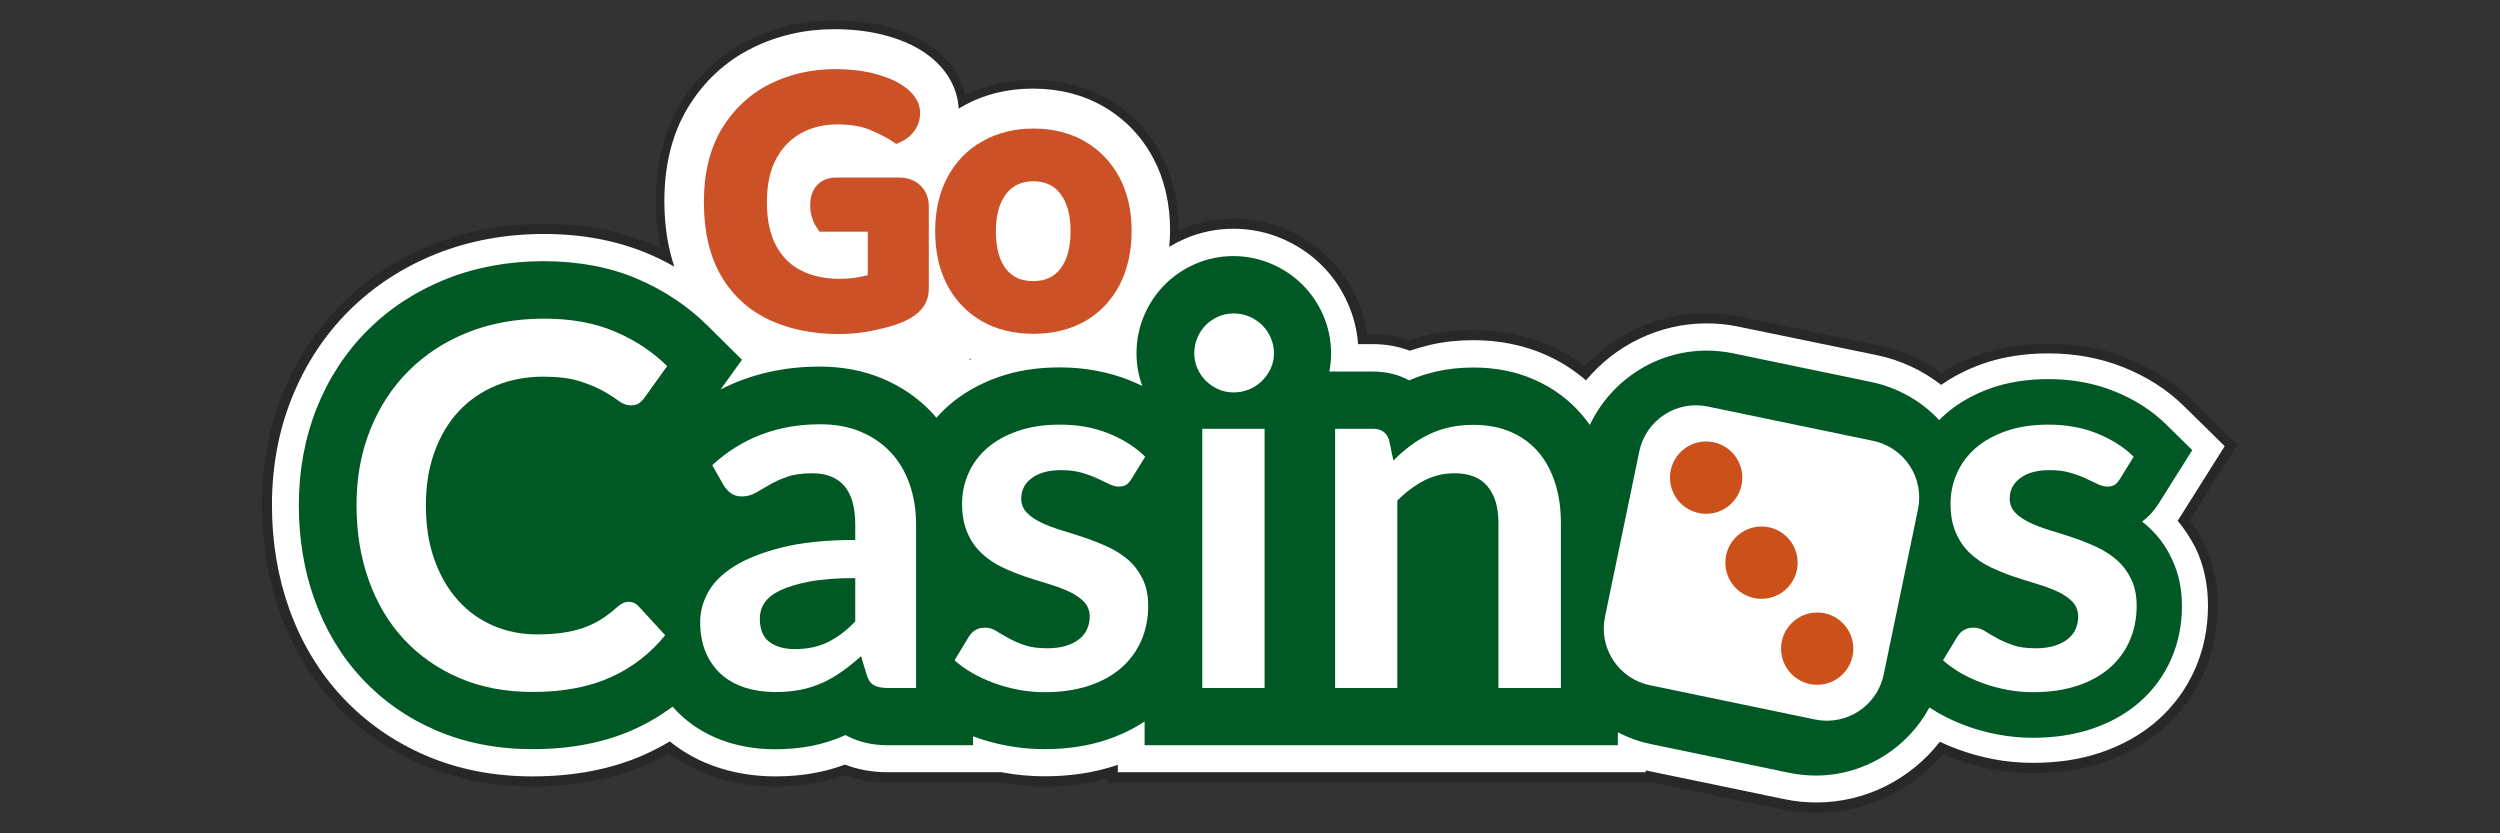
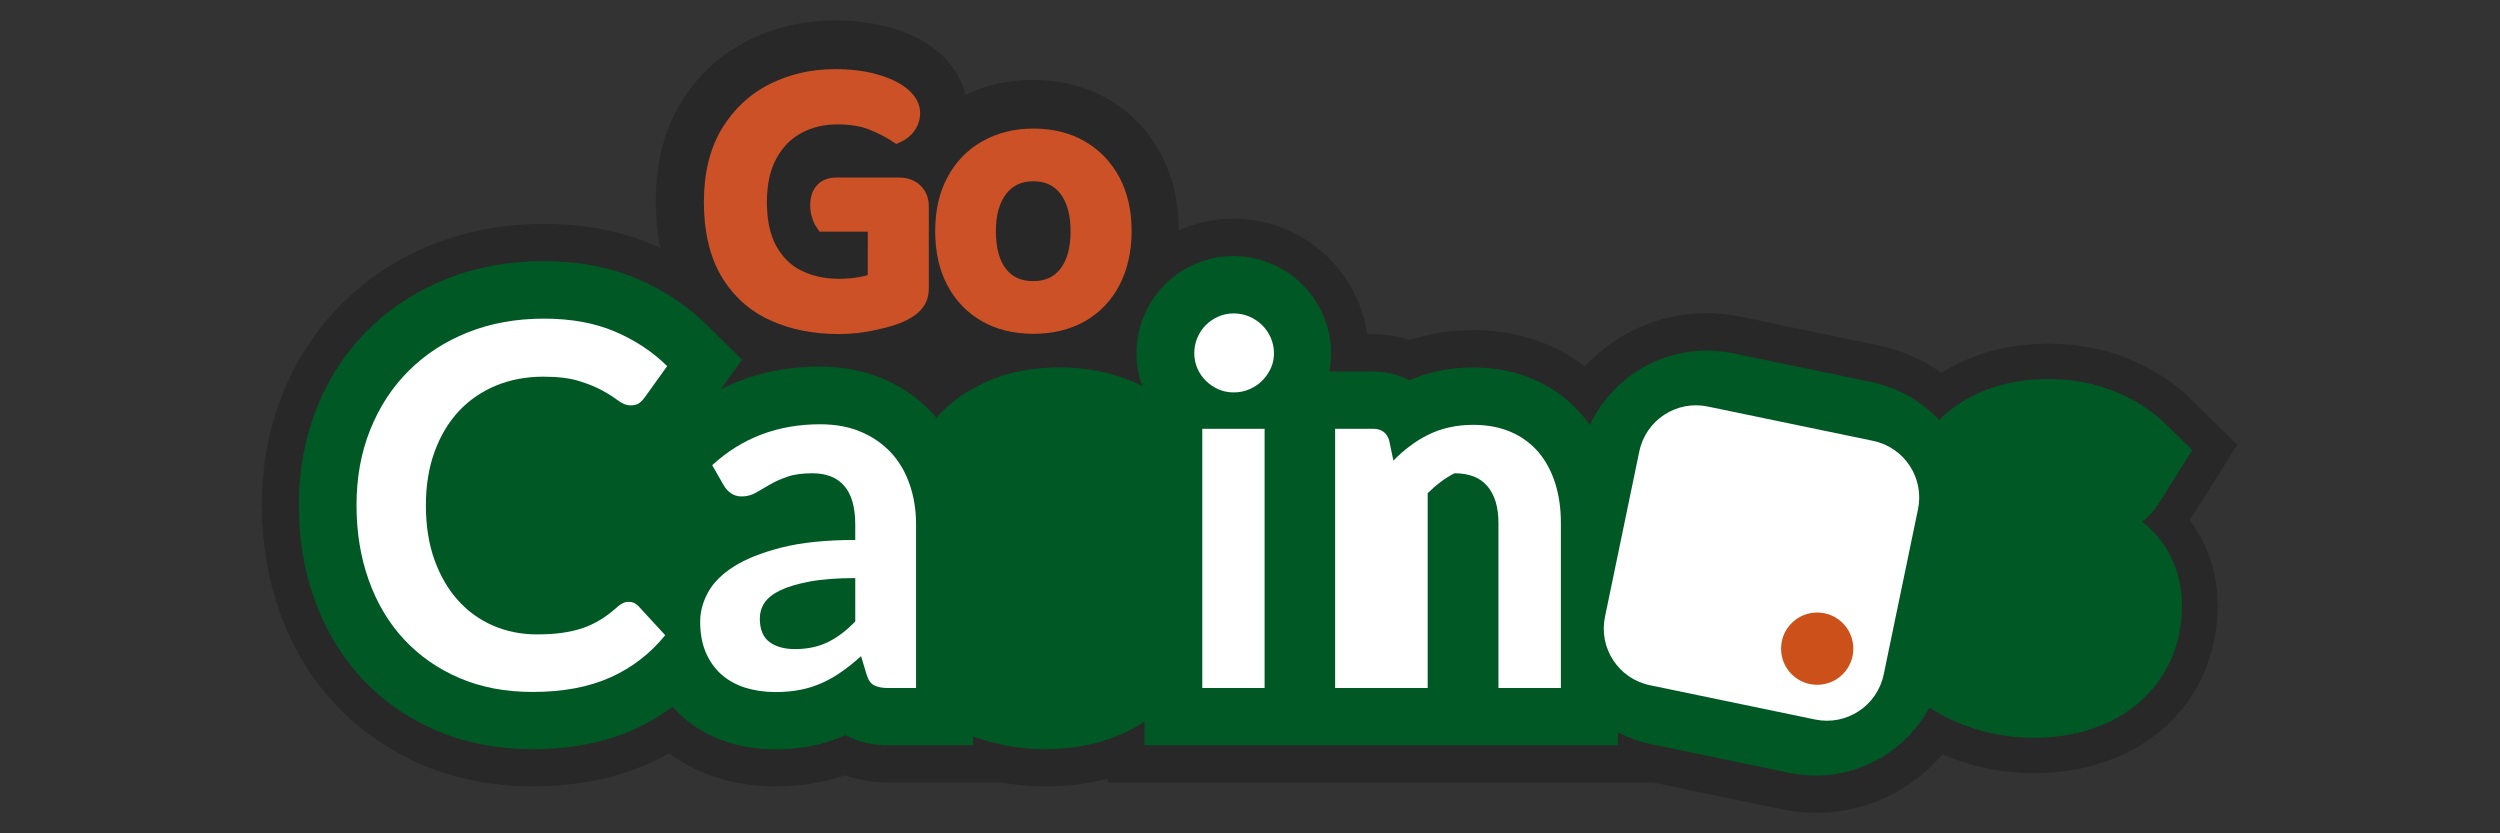
<svg xmlns="http://www.w3.org/2000/svg" version="1.1" id="Layer_1" x="0px" y="0px" viewBox="0 0 2158.4 719.5" style="enable-background:new 0 0 2158.4 719.5;" xml:space="preserve">
  <rect x="0" y="0" width="2158.4" height="719.5" fill="#333333" stroke="none" />
  <style type="text/css">
	.st0{fill:#282828;}
	.st1{fill:#FFFFFF;}
	.st2{fill:#005924;}
	.st3{fill:#CC5019;}
	.st4{fill:#CC5127;}
</style>
  <path class="st0" d="M1890.6,449.1l41-65.1l-40.2-39.5c-15-14.7-33.4-26.5-54.6-35.1c-20.9-8.4-43.9-12.7-68.2-12.7  c-21.7,0-41.8,3.2-59.8,9.5c-11.8,4.2-22.7,9.4-32.6,15.7c-16-11.4-34.4-19.5-54.3-23.7l-119.4-24.8c-9.6-2-19.4-3-29.2-3  c-39.9,0-77.7,16.6-105,45.9c-9.4-7.2-19.8-13.4-31-18.2c-19.8-8.7-41.8-13.1-65.3-13.1c-13.6,0-26.7,1.4-39,4.2  c-5.3,1.2-10.6,2.7-15.8,4.4c-10.1-3.4-20.8-5.1-31.7-5.1h-5.2c-1.5-10.5-4.5-20.8-8.8-30.5c-6.1-13.6-14.5-25.7-25-35.9  c-10.3-10-22.3-18.1-35.7-23.9c-14.5-6.2-29.9-9.4-45.8-9.4c-16,0-31.5,3.2-46,9.6c-0.4,0.2-0.9,0.4-1.3,0.6c0-0.1,0-0.1,0-0.2  c0-24.5-5.2-46.6-15.4-65.8c-10.8-20.3-26.2-36.2-45.8-47.5c-19-10.9-40.8-16.5-64.8-16.5c-21.1,0-40.6,4.4-58.1,13  c-3.5-14.6-12.1-27.8-24.9-38.3c-10.8-8.7-24-15.3-40.5-20c-14.1-4-30.2-6-47.8-6c-26.5,0-51.4,5.7-74.1,17  c-24.4,12.1-44.1,30.4-58.6,54.2c-14.3,23.6-21.5,52-21.5,84.6c0,14.5,1.3,28.1,4,40.8c-2.3-1.1-4.7-2.1-7.1-3.2  c-27.6-11.8-59.1-17.8-93.5-17.8c-34.3,0-66.6,6-96,17.7c-30.1,12-56.5,29.3-78.6,51.3c-22.1,22.1-39.3,48.5-51.3,78.4  c-11.7,29.3-17.6,61.3-17.6,95.3c0,32.7,5.2,63.7,15.3,92.2c10.8,30.2,26.7,56.8,47.5,79.2c21,22.6,46.4,40.4,75.6,52.9  c28.8,12.3,60.9,18.6,95.3,18.6c37.7,0,71.6-6.7,100.9-19.9c5.7-2.6,11.4-5.5,16.9-8.6c12.2,9,25.9,16,40.8,20.8  c16,5.1,33.1,7.7,51,7.7c13.3,0,26-1.2,37.8-3.5c7.6-1.5,15-3.5,22.2-6c11.4,4,23.9,6.1,37.2,6.1h97.5c0,0,0,0,0.1,0  c12.3,2.3,24.9,3.5,37.7,3.5c19.4,0,37.6-2.3,54.4-6.8v3.4h470.9c20.9,4.3,75.9,15.7,111.6,23.2c9.6,2,19.4,3,29.2,3  c43,0,82.5-19.4,109.1-50.5c3.4,1.5,6.8,2.8,10.3,4.1c10.3,3.8,21.2,6.7,32.3,8.8c11.6,2.2,23.5,3.3,35.5,3.3  c21.9,0,42.2-3.1,60.4-9.2c19.9-6.6,37.4-16.5,52-29.2c15.4-13.5,27.3-29.8,35.4-48.5c7.7-17.9,11.6-37.2,11.6-57.5  c0-19.7-4-37.8-11.8-53.9C1899.4,462.1,1895.3,455.4,1890.6,449.1z" />
-   <path class="st1" d="M1880.1,449.6c0.7-1,1.4-2,2-3.1l38.6-61.3l-35.3-34.7c-14.2-14-31.6-25.1-51.8-33.3c-19.9-8-41.8-12.1-65-12.1  c-20.7,0-39.9,3-56.9,9c-13.2,4.7-25.2,10.8-35.8,18.2c-16.1-12.6-35-21.4-55.6-25.7L1500.8,282c-9-1.9-18.3-2.8-27.5-2.8  c-40.5,0-78.6,18.6-104,49.2c-10.5-9.1-22.3-16.6-35.4-22.3c-18.7-8.2-39.5-12.4-61.8-12.4c-12.9,0-25.4,1.3-37.1,4  c-6,1.4-12,3.1-17.8,5.1c-9.9-3.7-20.7-5.7-31.7-5.7h-13c-0.9-12.4-3.9-24.3-9-35.6c-5.6-12.6-13.4-23.8-23.1-33.2  c-9.5-9.3-20.7-16.7-33.1-22.1c-13.4-5.8-27.6-8.7-42.4-8.7c-14.8,0-29.1,3-42.5,8.9c-4.5,2-8.8,4.2-12.9,6.7  c0.4-4.7,0.7-9.4,0.7-14.3c0-23.2-4.9-44.2-14.5-62.2l0,0c-10.1-19-24.6-34-42.9-44.6c-17.9-10.3-38.4-15.5-61.1-15.5  c-22.4,0-42.9,5.2-60.8,15.4c-1.1,0.6-2.1,1.2-3.2,1.9c-0.9-16.8-9.3-32.4-23.8-44.2c-10-8.1-22.3-14.2-37.9-18.6  c-13.5-3.8-28.9-5.8-45.7-5.8c-25.3,0-49.1,5.5-70.8,16.2c-23.1,11.5-41.8,28.8-55.5,51.4c-13.6,22.4-20.4,49.5-20.4,80.7  c0,20.9,2.9,39.8,8.6,56.7c-7.2-4.1-14.7-7.8-22.5-11.1c-26.6-11.3-56.9-17.1-90.1-17.1c-33.2,0-64.4,5.8-92.8,17.1  c-29,11.6-54.5,28.2-75.7,49.4c-21.2,21.2-37.8,46.6-49.3,75.5c-11.3,28.2-17,59.2-17,92.1c0,31.7,5,61.7,14.8,89.3  c10.4,29.1,25.7,54.7,45.7,76.2c20.2,21.7,44.6,38.8,72.6,50.8c27.7,11.9,58.6,17.9,91.9,17.9c36.5,0,69.2-6.4,97.3-19.1  c7.3-3.3,14.4-7,21.2-11.1c12.5,10.1,26.8,17.8,42.8,22.9c15.1,4.8,31.4,7.3,48.3,7.3c12.8,0,24.9-1.1,36.1-3.4  c8.2-1.6,16.2-3.9,24-6.8c11.3,4.4,23.7,6.6,37.1,6.6h97.2v-0.2c0.7,0.1,1.3,0.3,2,0.4c11.7,2.2,23.9,3.3,36.1,3.3  c22.2,0,42.8-3.1,61.4-9.3c0.6-0.2,1.2-0.4,1.8-0.6v6.4h455.7v-1.6c0.2,0,120,24.9,120,24.9c9,1.9,18.3,2.8,27.5,2.8  c42.6,0,81.5-20.3,106.5-52.4c5.1,2.4,10.4,4.6,15.8,6.6c9.9,3.6,20.3,6.5,30.9,8.5c11,2.1,22.5,3.1,33.9,3.1  c20.9,0,40.4-2.9,57.7-8.7c18.9-6.3,35.4-15.6,49.1-27.5c14.5-12.7,25.6-27.9,33.2-45.4c7.3-16.8,10.9-35,10.9-54.2  c0-18.4-3.7-35.3-10.9-50.1C1891.1,464.5,1886,456.7,1880.1,449.6z M837.4,309.5c0.4,0.2,0.7,0.3,1.1,0.5c-0.5,0.3-1.1,0.5-1.6,0.8  L837.4,309.5z" />
  <path class="st2" d="M1853.8,454c-1.4-1.3-2.9-2.5-4.4-3.7c5.5-4,10.2-9.1,14.2-15.4l29.1-46.3l-22.7-22.3  c-12.1-11.9-27.1-21.5-44.6-28.5c-17.3-7-36.4-10.5-56.8-10.5c-18.2,0-34.9,2.6-49.6,7.8c-15.3,5.4-28.5,12.9-39.3,22.4  c-1.9,1.7-3.8,3.4-5.5,5.2c-15.6-16.7-35.9-28.1-58.6-32.9L1496.1,305c-7.5-1.5-15.1-2.3-22.7-2.3c-43.7,0-82.7,25.9-100.8,64.2  c-2-2.9-4.2-5.7-6.5-8.4c-11.2-13.3-25.2-23.6-41.6-30.8c-15.7-6.9-33.3-10.4-52.4-10.4c-11.2,0-21.9,1.1-31.9,3.4  c-8.2,1.9-16.1,4.4-23.6,7.7c-9.1-5-19.7-7.6-31.1-7.6h-37.8c1-5.1,1.5-10.4,1.5-15.7c0-11.8-2.4-23.1-7.2-33.8  c-4.4-9.9-10.5-18.6-18.1-26.1c-7.5-7.3-16.2-13.1-26-17.3c-10.4-4.5-21.6-6.8-33.1-6.8c-11.5,0-22.6,2.3-33.1,6.9  c-9.8,4.3-18.5,10.2-25.9,17.6c-7.5,7.5-13.5,16.3-17.8,26.3c-4.5,10.4-6.8,21.6-6.8,33.1c0,9.8,1.7,19.3,5,28.2  c-3.5-1.7-7.1-3.3-10.8-4.8c-18.5-7.4-38.9-11.2-60.6-11.2c-19.4,0-37.2,2.8-52.9,8.4c-16.5,5.8-30.8,14-42.6,24.3  c-3.9,3.4-7.5,7-10.8,10.8c-1.2-1.4-2.4-2.7-3.6-4.1c-11.9-12.8-26.4-22.8-43.1-29.8c-16.3-6.8-34.5-10.3-54.1-10.3  c-31.2,0-59.8,6.6-85.5,19.7l18.4-25.6l-30.1-29.8c-16.9-16.7-37.2-30.2-60.4-40.1c-23.6-10.1-50.8-15.2-80.8-15.2  c-30.2,0-58.5,5.2-84.1,15.4c-26,10.4-48.8,25.3-67.8,44.2c-19,19-33.8,41.7-44.1,67.6c-10.1,25.5-15.3,53.5-15.3,83.4  c0,29,4.5,56.4,13.5,81.4c9.3,26,23,49,40.8,68.1c17.9,19.3,39.7,34.5,64.7,45.2c24.8,10.6,52.6,16,82.6,16c33.1,0,62.6-5.7,87.6-17  c12-5.4,23.2-12,33.5-19.7c2.7,3.1,5.7,6.1,8.8,8.9c10.9,9.7,23.9,17,38.5,21.7c12.8,4.1,26.7,6.2,41.2,6.2c11.2,0,21.8-1,31.5-2.9  c10.2-2,20-5.2,29.1-9.3c0,0,0.1,0,0.1-0.1c0.5,0.3,1,0.6,1.5,0.8c10.1,5.3,21.8,8,35,8h73.7v-7.7c0.3,0.1,0.5,0.2,0.8,0.3  c9.2,3.4,19,6.1,29,7.9c10.3,1.9,21,2.9,31.7,2.9c19.7,0,37.8-2.7,53.9-8.1c12-4,22.9-9.3,32.7-15.8v20.5h114.7h38.1h255.8v-11.2  c8.9,4.7,18.6,8.2,28.9,10.3l119.4,24.8c7.5,1.5,15.1,2.3,22.7,2.3c41.6,0,79-23.5,98-58.8c2.2,1.4,4.4,2.8,6.7,4.2  c7.7,4.5,16.2,8.4,25.1,11.7c8.7,3.2,18,5.7,27.4,7.5c9.7,1.8,19.8,2.8,29.9,2.8c18.6,0,35.7-2.6,50.8-7.6  c16.1-5.4,30.1-13.2,41.5-23.2c12-10.5,21.2-23.1,27.5-37.6c6.1-14,9.1-29.3,9.1-45.4c0-15-2.9-28.6-8.7-40.5  C1870.1,471.6,1862.8,462,1853.8,454z" />
  <path class="st1" d="M1567.1,621.2l-142.6-29.6c-27.1-5.6-44.5-32.1-38.8-59.2l29.6-142.6c5.6-27.1,32.1-44.5,59.2-38.8l142.6,29.6  c27.1,5.6,44.5,32.1,38.8,59.2l-29.6,142.6C1620.6,609.5,1594.1,626.8,1567.1,621.2z" />
  <g>
-     <ellipse transform="matrix(2.266188e-02 -1 1 2.266188e-02 1000.254 1995.473)" class="st3" cx="1520.7" cy="486.1" rx="31.2" ry="31.2" />
-     <ellipse transform="matrix(0.938 -0.348 0.348 0.938 -51.509 537.9)" class="st3" cx="1472.3" cy="412.4" rx="31.2" ry="31.2" />
    <ellipse transform="matrix(0.707 -0.707 0.707 0.707 63.694 1273.535)" class="st3" cx="1569.1" cy="559.9" rx="31.2" ry="31.2" />
  </g>
  <g>
    <path class="st1" d="M542.9,519.6c3.2,0,6,1.2,8.3,3.7l23.1,25.1c-12.8,15.8-28.5,28-47.2,36.4c-18.7,8.4-41.1,12.6-67.3,12.6   c-23.4,0-44.5-4-63.1-12c-18.7-8-34.6-19.1-47.9-33.4c-13.2-14.2-23.4-31.3-30.4-51c-7.1-19.8-10.6-41.4-10.6-64.8   c0-23.7,3.9-45.4,11.8-65.1c7.9-19.7,18.9-36.7,33.2-50.9C367,306,384,294.9,403.8,287c19.8-7.9,41.8-11.9,65.8-11.9   c23.4,0,43.9,3.7,61.4,11.2c17.5,7.5,32.5,17.4,45,29.8l-19.6,27.3c-1.2,1.7-2.7,3.3-4.5,4.6c-1.8,1.3-4.3,2-7.5,2   c-3.3,0-6.8-1.3-10.3-3.9c-3.5-2.6-7.9-5.5-13.3-8.5c-5.4-3.1-12.2-5.9-20.4-8.5c-8.2-2.6-18.6-3.9-31.3-3.9   c-14.8,0-28.5,2.6-40.9,7.7c-12.4,5.2-23.1,12.5-32.1,22.1c-8.9,9.6-15.9,21.3-20.9,35c-5,13.7-7.5,29.2-7.5,46.3   c0,17.7,2.5,33.5,7.5,47.3c5,13.8,11.8,25.4,20.4,34.9c8.6,9.5,18.7,16.7,30.3,21.7c11.6,5,24.1,7.5,37.5,7.5   c8,0,15.2-0.4,21.7-1.3c6.5-0.9,12.4-2.3,17.9-4.1c5.5-1.9,10.6-4.3,15.5-7.3c4.9-3,9.7-6.7,14.5-11c1.5-1.3,3-2.4,4.6-3.2   C539.2,520,541,519.6,542.9,519.6z" />
    <path class="st1" d="M790.9,594h-24.2c-5.1,0-9.1-0.8-12-2.3c-2.9-1.5-5.1-4.6-6.5-9.3l-4.8-15.9c-5.7,5.1-11.2,9.6-16.7,13.4   c-5.5,3.9-11.1,7.1-16.9,9.7c-5.8,2.6-12,4.6-18.5,5.9c-6.5,1.3-13.8,2-21.8,2c-9.5,0-18.2-1.3-26.2-3.8c-8-2.6-14.9-6.4-20.6-11.5   c-5.7-5.1-10.2-11.5-13.4-19c-3.2-7.6-4.8-16.4-4.8-26.5c0-8.5,2.2-16.8,6.7-25.1c4.4-8.2,11.8-15.7,22.1-22.3   c10.3-6.6,24.1-12.1,41.2-16.5c17.2-4.4,38.5-6.6,63.9-6.6V453c0-15.1-3.2-26.3-9.5-33.5c-6.3-7.3-15.5-10.9-27.6-10.9   c-8.7,0-16,1-21.8,3.1c-5.8,2-10.9,4.3-15.2,6.9c-4.3,2.5-8.3,4.8-11.9,6.9c-3.6,2-7.6,3.1-12,3.1c-3.6,0-6.8-0.9-9.4-2.8   c-2.6-1.9-4.7-4.2-6.3-7l-9.8-17.2c25.7-23.6,56.8-35.3,93.1-35.3c13.1,0,24.8,2.1,35,6.4c10.3,4.3,18.9,10.3,26.1,17.9   c7.1,7.6,12.5,16.8,16.2,27.4c3.7,10.6,5.6,22.2,5.6,34.9V594z M686.2,560.4c5.5,0,10.6-0.5,15.3-1.5c4.7-1,9.1-2.5,13.2-4.5   c4.1-2,8.1-4.5,12-7.4c3.9-2.9,7.7-6.4,11.7-10.4v-37.5c-15.7,0-28.8,1-39.4,3c-10.5,2-19,4.5-25.4,7.6   c-6.4,3.1-10.9,6.7-13.6,10.8c-2.7,4.1-4,8.6-4,13.4c0,9.5,2.8,16.3,8.4,20.4C669.8,558.3,677.1,560.4,686.2,560.4z" />
-     <path class="st1" d="M976.7,413.8c-1.5,2.3-3,4-4.6,4.9c-1.6,0.9-3.6,1.4-6.1,1.4c-2.6,0-5.4-0.7-8.4-2.2c-3-1.5-6.4-3.1-10.4-4.9   c-3.9-1.8-8.4-3.5-13.4-4.9c-5-1.5-10.9-2.2-17.8-2.2c-10.6,0-19,2.3-25.1,6.8c-6.1,4.5-9.2,10.4-9.2,17.7c0,4.8,1.6,8.8,4.7,12.1   c3.1,3.3,7.3,6.1,12.4,8.6c5.2,2.5,11,4.7,17.6,6.7c6.5,2,13.2,4.1,20.1,6.4c6.8,2.3,13.5,5,20.1,8c6.5,3,12.4,6.8,17.6,11.3   c5.2,4.6,9.3,10.1,12.4,16.5c3.1,6.4,4.7,14.1,4.7,23.1c0,10.8-2,20.7-5.9,29.8c-3.9,9.1-9.7,16.9-17.2,23.6   c-7.6,6.6-16.9,11.8-28,15.5c-11.1,3.7-23.9,5.6-38.3,5.6c-7.7,0-15.2-0.7-22.6-2.1c-7.3-1.4-14.4-3.3-21.2-5.8   c-6.8-2.5-13-5.4-18.8-8.7c-5.7-3.3-10.8-7-15.2-10.9l12.4-20.5c1.6-2.5,3.5-4.4,5.7-5.7c2.2-1.3,4.9-2,8.3-2   c3.3,0,6.5,0.9,9.5,2.8c3,1.9,6.4,3.9,10.4,6.1c3.9,2.2,8.5,4.2,13.8,6.1c5.3,1.9,12,2.8,20.2,2.8c6.4,0,11.9-0.8,16.5-2.3   c4.6-1.5,8.4-3.5,11.3-6c3-2.5,5.2-5.3,6.5-8.6c1.4-3.3,2.1-6.7,2.1-10.1c0-5.2-1.6-9.5-4.7-12.9c-3.1-3.3-7.3-6.2-12.4-8.7   c-5.2-2.5-11.1-4.7-17.7-6.7c-6.6-2-13.4-4.1-20.3-6.4c-6.9-2.3-13.7-5.1-20.3-8.2c-6.6-3.1-12.5-7.1-17.7-11.9   c-5.2-4.8-9.3-10.7-12.4-17.7c-3.1-7-4.7-15.4-4.7-25.3c0-9.2,1.8-17.9,5.5-26.2c3.6-8.3,9-15.5,16-21.7   c7.1-6.2,15.8-11.1,26.4-14.8c10.5-3.7,22.7-5.6,36.5-5.6c15.4,0,29.4,2.5,42.1,7.6c12.6,5.1,23.2,11.8,31.6,20.1L976.7,413.8z" />
    <path class="st1" d="M1099.9,305c0,4.7-0.9,9-2.8,13.1c-1.9,4.1-4.4,7.6-7.5,10.7c-3.1,3.1-6.8,5.5-11,7.3   c-4.2,1.8-8.7,2.7-13.5,2.7c-4.7,0-9.1-0.9-13.2-2.7c-4.1-1.8-7.7-4.3-10.8-7.3c-3.1-3.1-5.5-6.6-7.3-10.7   c-1.8-4.1-2.7-8.4-2.7-13.1c0-4.8,0.9-9.3,2.7-13.5c1.8-4.2,4.3-7.9,7.3-10.9c3.1-3.1,6.7-5.5,10.8-7.3c4.1-1.8,8.5-2.7,13.2-2.7   c4.8,0,9.3,0.9,13.5,2.7c4.2,1.8,7.9,4.3,11,7.3c3.1,3.1,5.6,6.7,7.5,10.9C1098.9,295.7,1099.9,300.2,1099.9,305z M1091.8,370.2   V594H1038V370.2H1091.8z" />
-     <path class="st1" d="M1152.7,594V370.2h32.9c7,0,11.6,3.3,13.7,9.8l3.7,17.7c4.5-4.7,9.3-8.9,14.3-12.6c5-3.8,10.3-7.1,15.9-9.8   c5.6-2.8,11.6-4.9,18-6.3c6.4-1.5,13.4-2.2,20.9-2.2c12.2,0,23,2.1,32.5,6.2c9.4,4.1,17.3,10,23.7,17.4   c6.3,7.5,11.1,16.4,14.4,26.8c3.3,10.4,4.9,21.8,4.9,34.4V594h-53.9V451.5c0-13.7-3.2-24.2-9.5-31.7c-6.3-7.5-15.8-11.2-28.5-11.2   c-9.3,0-18,2.1-26.2,6.3c-8.1,4.2-15.8,10-23.1,17.2V594H1152.7z" />
+     <path class="st1" d="M1152.7,594V370.2h32.9c7,0,11.6,3.3,13.7,9.8l3.7,17.7c4.5-4.7,9.3-8.9,14.3-12.6c5-3.8,10.3-7.1,15.9-9.8   c5.6-2.8,11.6-4.9,18-6.3c6.4-1.5,13.4-2.2,20.9-2.2c12.2,0,23,2.1,32.5,6.2c9.4,4.1,17.3,10,23.7,17.4   c6.3,7.5,11.1,16.4,14.4,26.8c3.3,10.4,4.9,21.8,4.9,34.4V594h-53.9V451.5c0-13.7-3.2-24.2-9.5-31.7c-6.3-7.5-15.8-11.2-28.5-11.2   c-8.1,4.2-15.8,10-23.1,17.2V594H1152.7z" />
  </g>
-   <path class="st1" d="M1830.1,413.8c-1.5,2.3-3,4-4.6,4.9c-1.6,0.9-3.6,1.4-6.1,1.4c-2.6,0-5.4-0.7-8.4-2.2c-3-1.5-6.4-3.1-10.4-4.9  c-3.9-1.8-8.4-3.5-13.4-4.9c-5-1.5-10.9-2.2-17.8-2.2c-10.6,0-19,2.3-25.1,6.8c-6.1,4.5-9.2,10.4-9.2,17.7c0,4.8,1.6,8.8,4.7,12.1  c3.1,3.3,7.3,6.1,12.4,8.6c5.2,2.5,11,4.7,17.6,6.7c6.5,2,13.2,4.1,20.1,6.4c6.8,2.3,13.5,5,20.1,8c6.5,3,12.4,6.8,17.6,11.3  c5.2,4.6,9.3,10.1,12.4,16.5c3.1,6.4,4.7,14.1,4.7,23.1c0,10.8-2,20.7-5.9,29.8c-3.9,9.1-9.7,16.9-17.2,23.6  c-7.6,6.6-16.9,11.8-28,15.5c-11.1,3.7-23.9,5.6-38.3,5.6c-7.7,0-15.2-0.7-22.6-2.1c-7.3-1.4-14.4-3.3-21.2-5.8  c-6.8-2.5-13-5.4-18.8-8.7c-5.7-3.3-10.8-7-15.2-10.9l12.4-20.5c1.6-2.5,3.5-4.4,5.7-5.7c2.2-1.3,4.9-2,8.3-2c3.3,0,6.5,0.9,9.5,2.8  c3,1.9,6.4,3.9,10.4,6.1c3.9,2.2,8.5,4.2,13.8,6.1c5.3,1.9,12,2.8,20.2,2.8c6.4,0,11.9-0.8,16.5-2.3c4.6-1.5,8.4-3.5,11.3-6  c3-2.5,5.2-5.3,6.5-8.6c1.4-3.3,2.1-6.7,2.1-10.1c0-5.2-1.6-9.5-4.7-12.9c-3.1-3.3-7.3-6.2-12.4-8.7c-5.2-2.5-11.1-4.7-17.7-6.7  c-6.6-2-13.4-4.1-20.3-6.4c-6.9-2.3-13.7-5.1-20.3-8.2c-6.6-3.1-12.5-7.1-17.7-11.9c-5.2-4.8-9.3-10.7-12.4-17.7  c-3.1-7-4.7-15.4-4.7-25.3c0-9.2,1.8-17.9,5.5-26.2c3.6-8.3,9-15.5,16-21.7c7.1-6.2,15.8-11.1,26.4-14.8c10.5-3.7,22.7-5.6,36.5-5.6  c15.4,0,29.4,2.5,42.1,7.6c12.6,5.1,23.2,11.8,31.6,20.1L1830.1,413.8z" />
  <path class="st4" d="M724,288.4c-21.9,0-41.8-4-59.1-11.9c-17.9-8.2-32.1-21-42.2-38.1c-9.9-16.9-15-38.4-15-64  c0-24.9,5.2-46.2,15.5-63.3C633.6,94,647.6,81,664.9,72.4c17-8.4,35.7-12.7,55.8-12.7c13.8,0,26.1,1.5,36.5,4.5  c11,3.1,19.5,7.2,25.8,12.3c7.6,6.2,11.4,13.2,11.4,21.1c0,5.5-1.6,10.5-4.7,15c-2.9,4.2-6.7,7.4-11.1,9.5l-4.8,2.2l-4.4-2.9  c-5.2-3.4-11.7-6.6-19.3-9.7c-7.1-2.8-16.3-4.3-27.3-4.3c-11.5,0-22,2.5-31.2,7.6c-9.1,5-16.1,12.2-21.4,22  c-5.4,10-8.1,22.5-8.1,37.4c0,15.6,2.8,28.5,8.2,38.2c5.4,9.6,12.4,16.5,21.5,21c9.4,4.7,20.3,7.1,32.3,7.1c6.6,0,12.8-0.5,18.3-1.6  c2.8-0.5,5-1.1,6.8-1.6V200h-41.7l-2.8-4.2c-1.4-2.1-2.6-4.7-3.6-8c-1.1-3.3-1.6-6.8-1.6-10.5c0-7.2,1.9-13.1,5.8-17.3  c2.8-3.1,7.9-6.7,16.3-6.7h55c7,0,13.1,2.3,17.8,6.6c3.4,3.2,7.5,8.9,7.5,18.3v70.5c0,6.8-1.8,12.5-5.5,17.2  c-3.2,4.1-7.8,7.7-14,10.7c-6.5,3.3-15,5.9-26.1,8.2C745.9,287.3,734.9,288.4,724,288.4z" />
  <path class="st4" d="M892.1,288.2c-16.9,0-31.9-3.7-44.6-11c-12.8-7.4-22.8-17.9-29.8-31.3c-6.9-13.1-10.3-28.7-10.3-46.3  c0-17.7,3.5-33.3,10.5-46.4c7.1-13.4,17.2-23.9,30.2-31.2c12.8-7.3,27.6-11,44.1-11c16.7,0,31.6,3.7,44.3,11  c12.8,7.4,22.9,17.9,30,31.2c7,13.1,10.5,28.8,10.5,46.4c0,17.4-3.5,32.9-10.3,46.2c-7,13.5-17,24.1-29.9,31.5  C924,284.5,909,288.2,892.1,288.2z M892.1,156.5c-9.8,0-17.4,3.4-23.1,10.5c-6.1,7.6-9.2,18.6-9.2,32.6c0,14.3,3,25.4,8.9,32.8  c5.5,6.9,13.1,10.3,23.3,10.3c10.2,0,17.8-3.4,23.3-10.4c6-7.6,9-18.6,9-32.7c0-14.1-3.1-25.1-9.1-32.7  C909.7,159.9,902.1,156.5,892.1,156.5z" />
</svg>